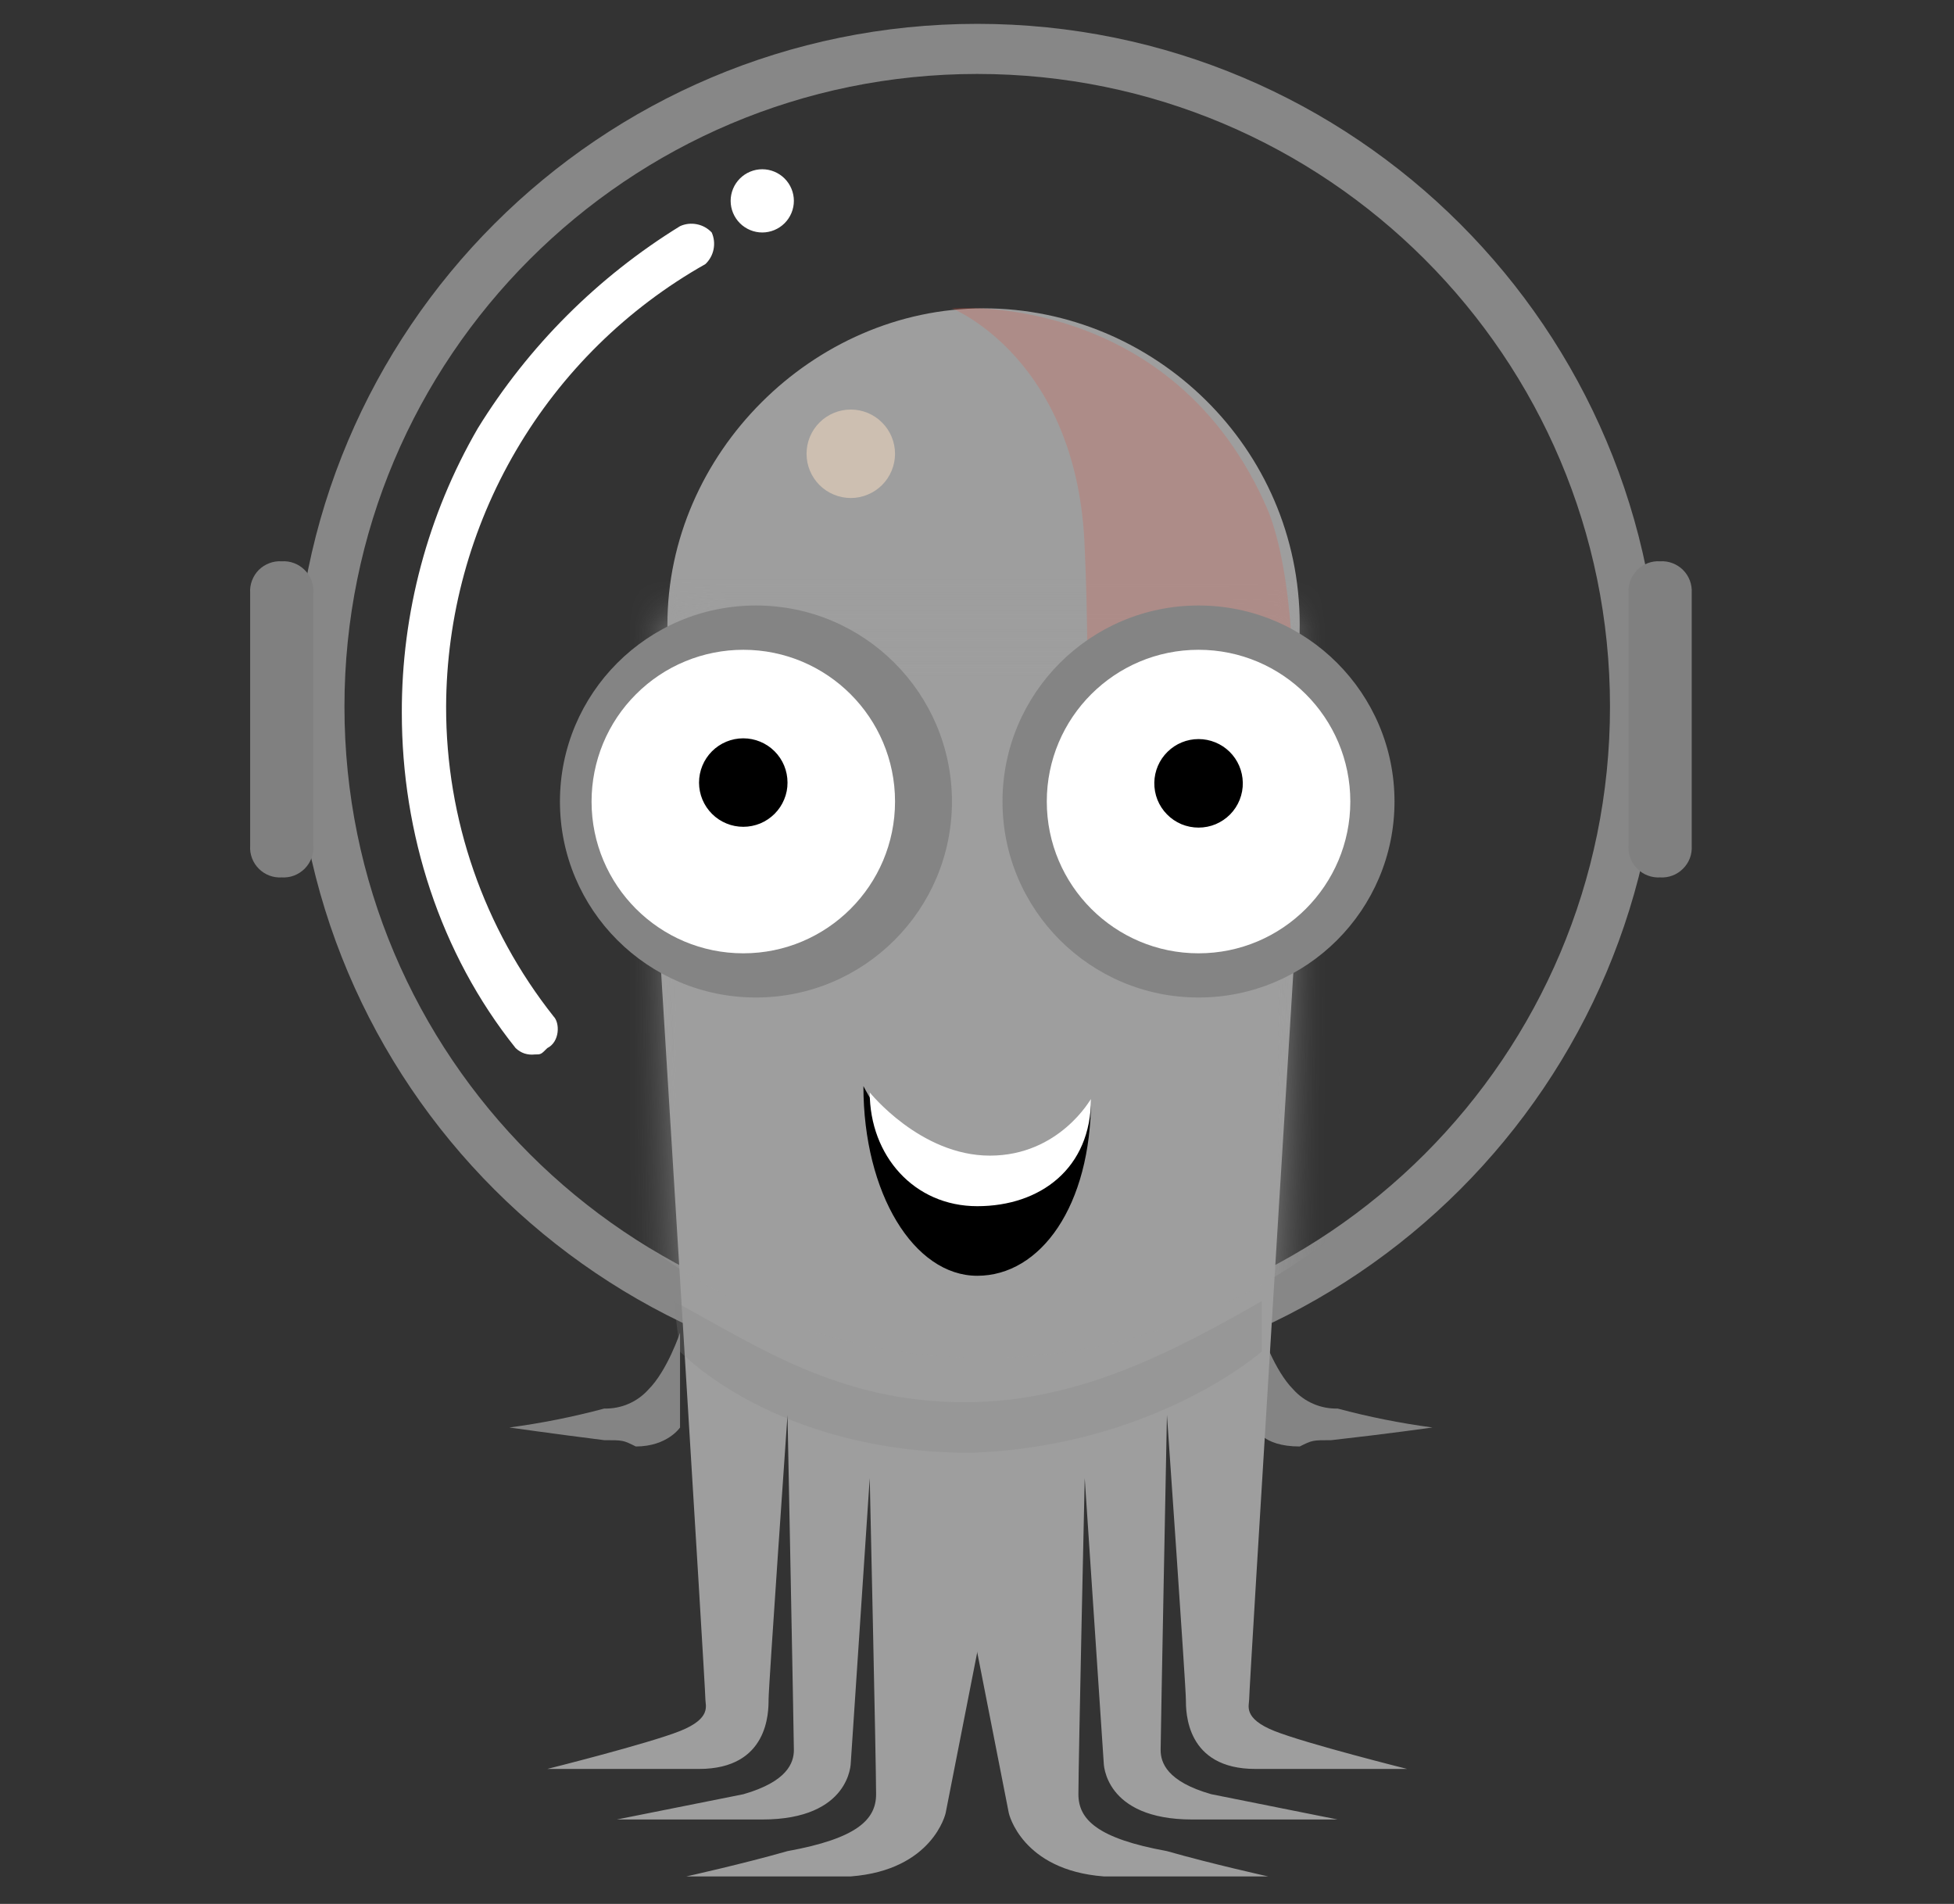
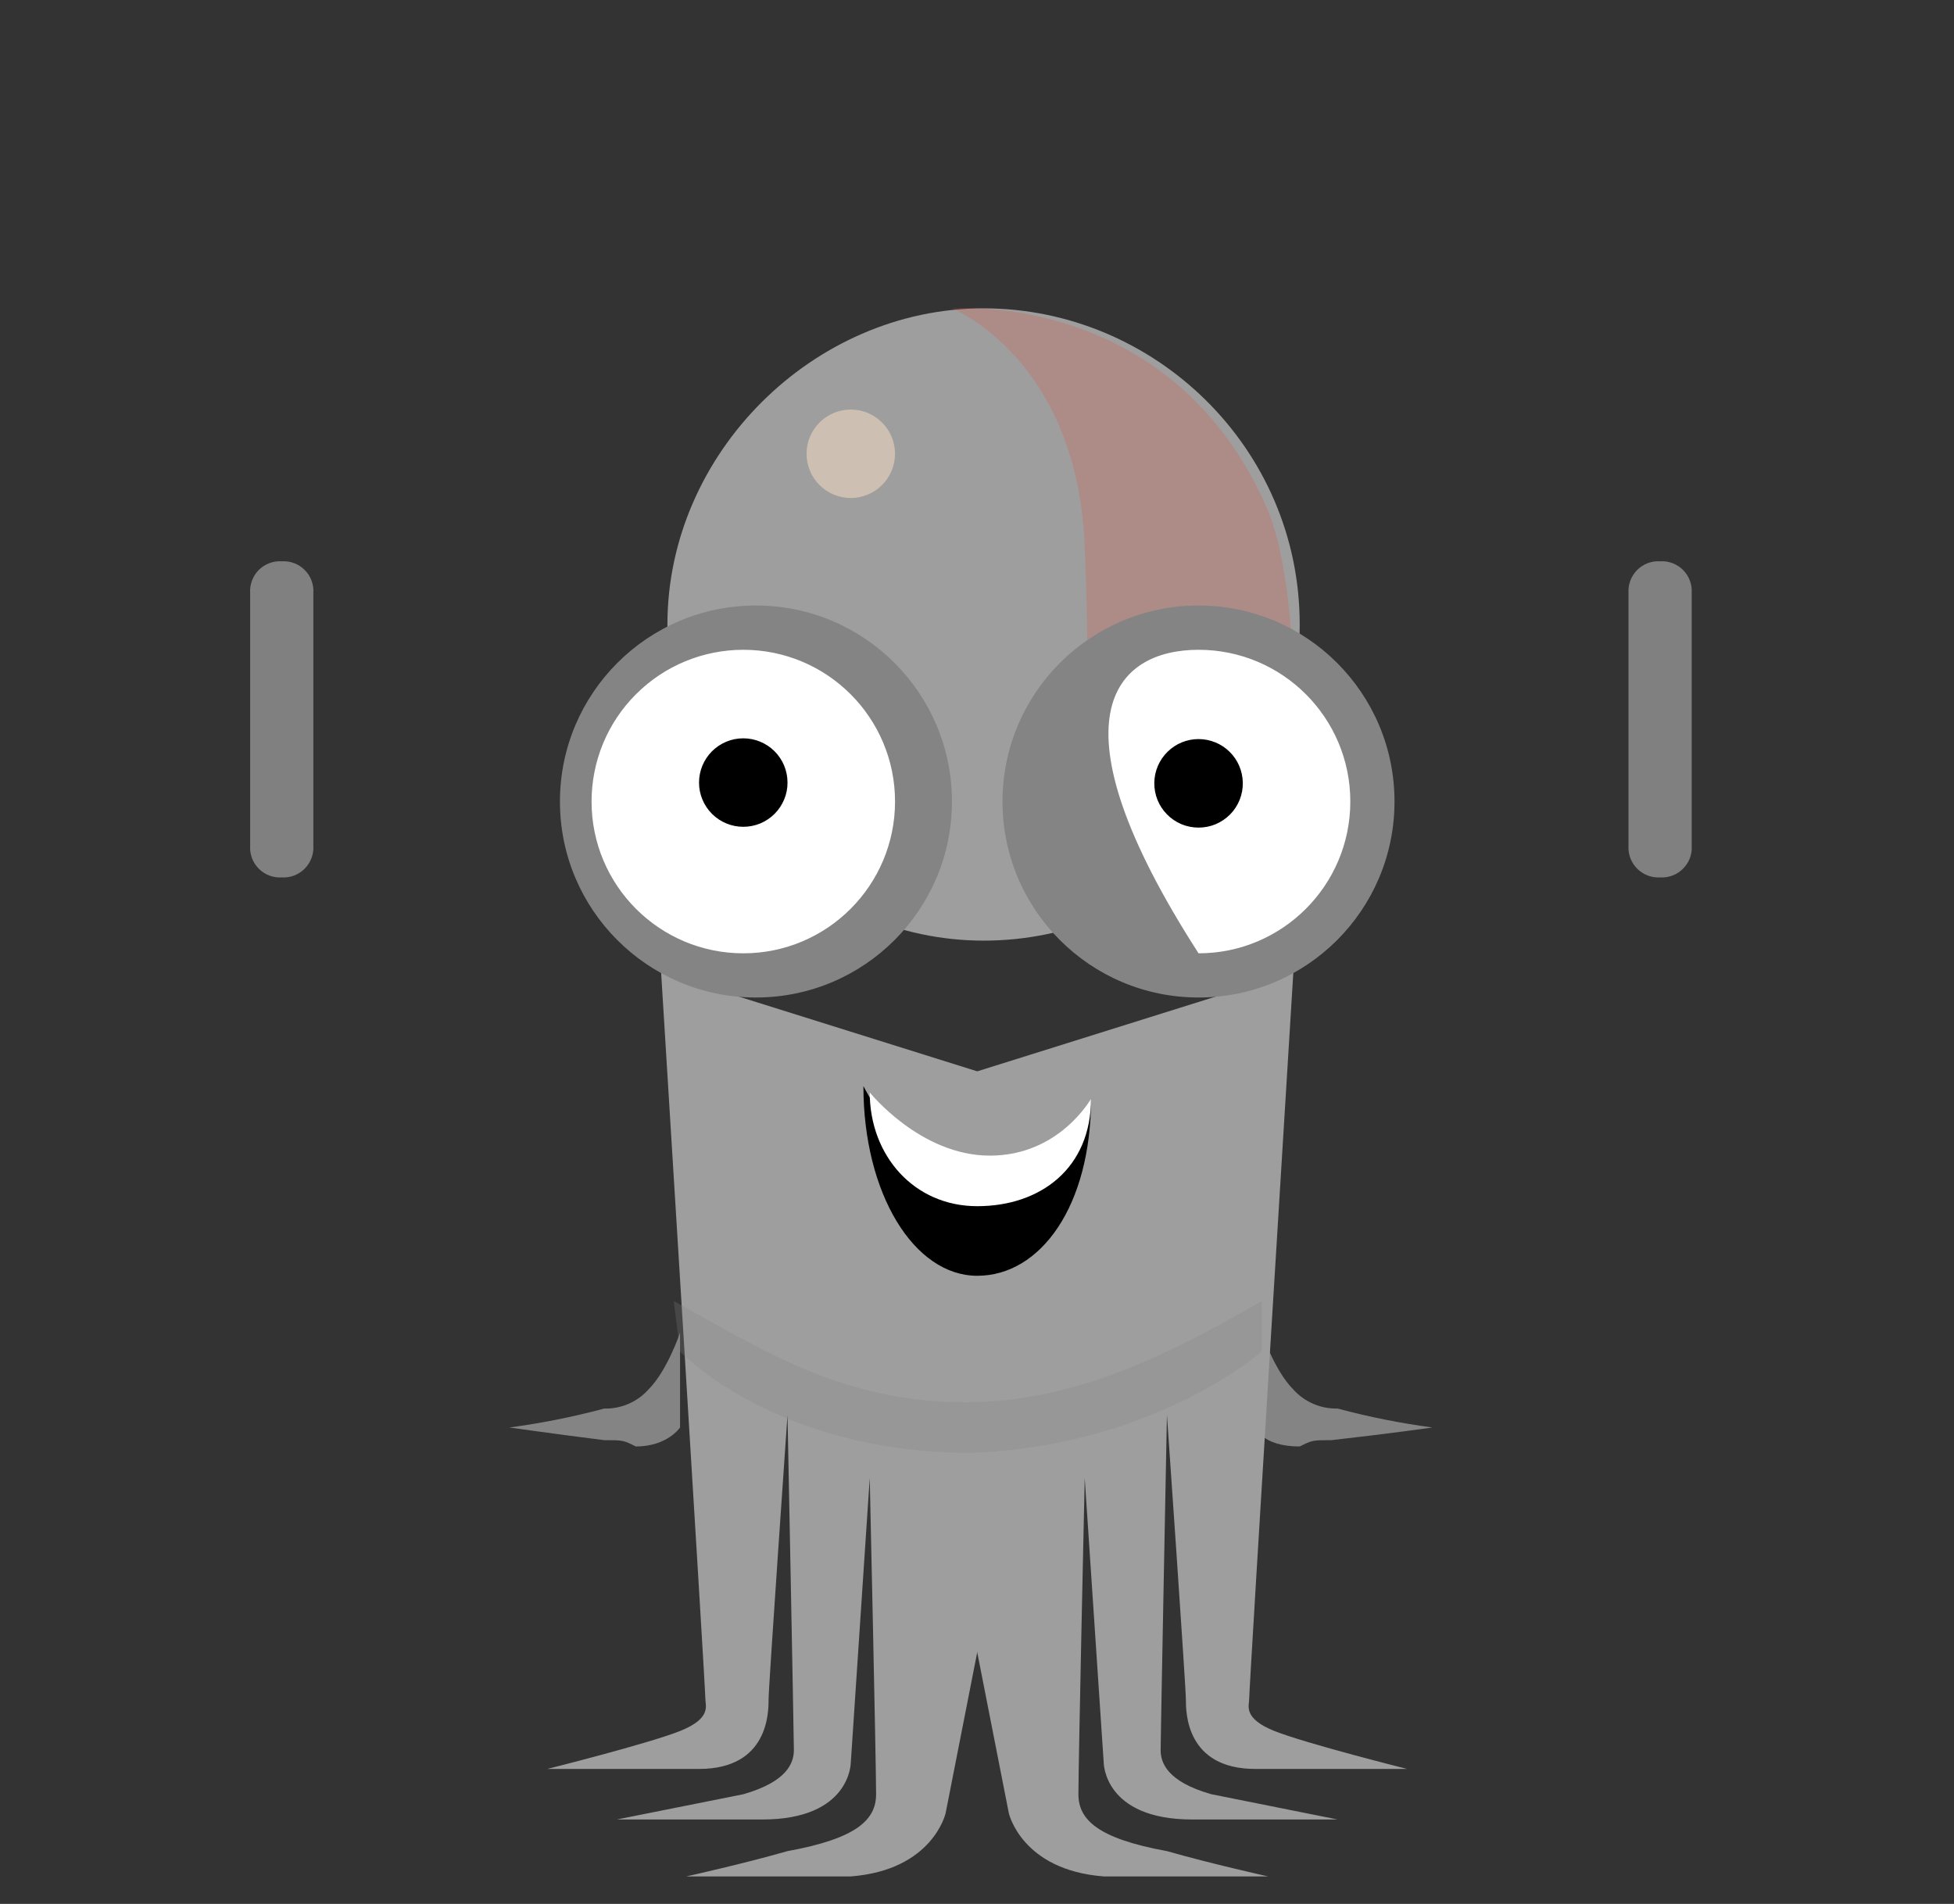
<svg xmlns="http://www.w3.org/2000/svg" width="39" height="38" viewBox="0 0 39 38" fill="none">
  <rect x="0" y="0" width="39" height="38" fill="#333333" stroke="none" />
  <g clip-path="url(#clip0_62_595)">
    <path d="M13.573 26.598C13.573 26.598 13.321 27.355 12.942 27.733C12.831 27.857 12.695 27.955 12.543 28.02C12.39 28.086 12.226 28.117 12.06 28.113C11.437 28.28 10.805 28.406 10.166 28.491C10.166 28.491 11.05 28.617 12.06 28.744C12.438 28.744 12.438 28.744 12.69 28.87C13.321 28.87 13.573 28.491 13.573 28.491V26.598ZM25.184 26.598C25.184 26.598 25.436 27.355 25.814 27.733C25.925 27.857 26.062 27.955 26.215 28.02C26.367 28.086 26.532 28.117 26.698 28.113C27.32 28.28 27.952 28.406 28.591 28.491C28.591 28.491 27.708 28.617 26.572 28.744C26.194 28.744 26.194 28.744 25.941 28.87C25.184 28.87 25.057 28.491 25.057 28.491L25.184 26.598Z" fill="#848484" />
-     <path d="M19.505 0.976C26.756 0.976 32.634 6.854 32.634 14.104C32.634 21.355 26.756 27.233 19.505 27.233C12.254 27.233 6.375 21.355 6.375 14.104C6.375 6.854 12.254 0.976 19.505 0.976Z" stroke="#878787" />
    <path d="M13.195 19.405C13.195 19.405 14.079 33.665 14.079 33.918C14.079 34.043 14.205 34.296 13.573 34.549C12.942 34.801 10.923 35.306 10.923 35.306H13.952C15.34 35.306 15.34 34.17 15.34 33.918C15.34 33.665 15.718 28.239 15.718 28.239C15.718 28.239 15.845 34.675 15.845 34.927C15.845 35.18 15.718 35.558 14.836 35.811C14.205 35.937 12.311 36.315 12.311 36.315H15.214C16.981 36.315 16.981 35.18 16.981 35.18L17.359 29.501C17.359 29.501 17.486 35.18 17.486 35.811C17.486 36.315 17.108 36.694 15.718 36.946C14.836 37.199 13.699 37.451 13.699 37.451H16.981C18.621 37.325 18.874 36.188 18.874 36.188L21.65 22.055L13.195 19.405Z" fill="#9E9E9E" />
    <path d="M25.814 19.405C25.814 19.405 24.932 33.665 24.932 33.918C24.932 34.043 24.805 34.296 25.437 34.549C26.067 34.8 28.086 35.306 28.086 35.306H25.057C23.669 35.306 23.669 34.17 23.669 33.918C23.669 33.665 23.291 28.239 23.291 28.239C23.291 28.239 23.165 34.675 23.165 34.927C23.165 35.18 23.291 35.558 24.175 35.81L26.698 36.315H23.796C22.029 36.315 22.029 35.18 22.029 35.18L21.65 29.501C21.65 29.501 21.524 35.18 21.524 35.81C21.524 36.315 21.903 36.694 23.291 36.946C24.175 37.199 25.31 37.451 25.31 37.451H22.029C20.388 37.325 20.135 36.188 20.135 36.188L17.36 22.055L25.814 19.405ZM25.941 12.464C25.941 15.998 23.038 18.774 19.631 18.774C16.224 18.774 13.321 15.871 13.321 12.464C13.321 9.057 16.224 6.154 19.631 6.154C23.038 6.154 25.941 8.931 25.941 12.464Z" fill="#9E9E9E" />
    <mask id="mask0_62_595" style="mask-type:luminance" maskUnits="userSpaceOnUse" x="12" y="12" width="15" height="16">
-       <path d="M12.969 12.172H26.031V27.312H12.969V12.172Z" fill="white" />
-     </mask>
+       </mask>
    <g mask="url(#mask0_62_595)">
      <mask id="mask1_62_595" style="mask-type:luminance" maskUnits="userSpaceOnUse" x="13" y="12" width="13" height="18">
        <path d="M25.941 12.211L25.184 29.501H13.826L13.195 12.211" fill="white" />
      </mask>
      <g mask="url(#mask1_62_595)">
        <path d="M30.862 15.871C30.862 22.074 25.834 27.102 19.631 27.102C13.428 27.102 8.4 22.074 8.4 15.871C8.4 9.668 13.428 4.64 19.631 4.64C25.834 4.64 30.862 9.668 30.862 15.871Z" fill="#9E9E9E" />
      </g>
    </g>
    <mask id="mask2_62_595" style="mask-type:luminance" maskUnits="userSpaceOnUse" x="0" y="0" width="39" height="38">
      <path d="M0.5 0H38.5V38H0.5V0Z" fill="#E10098" fill-opacity="0.22" />
    </mask>
    <g mask="url(#mask2_62_595)">
      <mask id="mask3_62_595" style="mask-type:luminance" maskUnits="userSpaceOnUse" x="0" y="0" width="39" height="38">
        <path d="M0.5 0H38.5V38H0.5V0Z" fill="white" />
      </mask>
      <g mask="url(#mask3_62_595)">
        <path d="M25.563 19.405C25.563 19.405 26.32 12.716 25.31 10.192C23.417 5.775 19 6.154 19 6.154C19 6.154 21.523 7.163 21.65 10.95C21.776 13.6 21.65 17.512 21.65 17.512L25.563 19.405Z" fill="#E34E3B" />
      </g>
    </g>
    <mask id="mask4_62_595" style="mask-type:luminance" maskUnits="userSpaceOnUse" x="0" y="0" width="39" height="38">
      <path d="M0.5 0H38.5V38H0.5V0Z" fill="#E10098" fill-opacity="0.502" />
    </mask>
    <g mask="url(#mask4_62_595)">
      <mask id="mask5_62_595" style="mask-type:luminance" maskUnits="userSpaceOnUse" x="0" y="0" width="39" height="38">
        <path d="M0.5 0H38.5V38H0.5V0Z" fill="white" />
      </mask>
      <g mask="url(#mask5_62_595)">
        <path d="M17.864 9.057C17.864 9.173 17.841 9.288 17.796 9.395C17.752 9.502 17.687 9.599 17.605 9.681C17.523 9.763 17.425 9.828 17.318 9.872C17.211 9.917 17.096 9.94 16.98 9.94C16.864 9.939 16.75 9.917 16.642 9.872C16.535 9.828 16.438 9.763 16.356 9.681C16.274 9.599 16.209 9.501 16.165 9.394C16.12 9.287 16.098 9.172 16.098 9.056C16.098 8.822 16.191 8.597 16.357 8.432C16.522 8.267 16.747 8.174 16.981 8.174C17.215 8.174 17.44 8.267 17.605 8.433C17.771 8.598 17.864 8.823 17.864 9.057Z" fill="#FBDFC3" />
      </g>
    </g>
    <path d="M21.776 21.928C21.776 24.074 20.767 25.463 19.505 25.463C18.243 25.463 17.233 23.822 17.233 21.677C17.233 21.677 18.243 23.695 19.631 23.695C21.019 23.695 21.776 21.928 21.776 21.928Z" fill="black" />
    <path d="M21.776 21.928C21.776 23.317 20.767 24.074 19.505 24.074C18.243 24.074 17.359 23.065 17.359 21.803C17.359 21.803 18.369 23.065 19.757 23.065C21.146 23.065 21.776 21.928 21.776 21.928Z" fill="white" />
    <path d="M27.833 15.998C27.833 18.158 26.082 19.909 23.922 19.909C21.761 19.909 20.009 18.158 20.009 15.998C20.009 13.837 21.761 12.085 23.922 12.085C26.082 12.085 27.833 13.837 27.833 15.998ZM19 15.998C19 18.158 17.248 19.909 15.087 19.909C12.927 19.909 11.176 18.158 11.176 15.998C11.176 13.837 12.927 12.085 15.088 12.085C17.248 12.085 19 13.837 19 15.998Z" fill="#848484" />
-     <path d="M26.951 15.998C26.951 17.67 25.594 19.027 23.922 19.027C22.25 19.027 20.893 17.67 20.893 15.998C20.893 14.324 22.249 12.969 23.922 12.969C25.594 12.969 26.951 14.324 26.951 15.998ZM17.864 15.998C17.864 17.67 16.508 19.027 14.836 19.027C13.162 19.027 11.807 17.67 11.807 15.998C11.807 15.6 11.885 15.206 12.037 14.838C12.189 14.471 12.412 14.137 12.694 13.856C12.975 13.574 13.309 13.351 13.677 13.199C14.044 13.047 14.438 12.969 14.836 12.969C16.508 12.969 17.864 14.324 17.864 15.998Z" fill="white" />
+     <path d="M26.951 15.998C26.951 17.67 25.594 19.027 23.922 19.027C20.893 14.324 22.249 12.969 23.922 12.969C25.594 12.969 26.951 14.324 26.951 15.998ZM17.864 15.998C17.864 17.67 16.508 19.027 14.836 19.027C13.162 19.027 11.807 17.67 11.807 15.998C11.807 15.6 11.885 15.206 12.037 14.838C12.189 14.471 12.412 14.137 12.694 13.856C12.975 13.574 13.309 13.351 13.677 13.199C14.044 13.047 14.438 12.969 14.836 12.969C16.508 12.969 17.864 14.324 17.864 15.998Z" fill="white" />
    <path d="M15.718 15.619C15.719 15.735 15.696 15.85 15.651 15.957C15.607 16.064 15.542 16.161 15.46 16.243C15.378 16.325 15.281 16.39 15.174 16.435C15.066 16.479 14.952 16.502 14.836 16.502C14.72 16.502 14.605 16.48 14.498 16.435C14.39 16.391 14.293 16.326 14.211 16.244C14.129 16.162 14.064 16.065 14.019 15.957C13.975 15.85 13.952 15.736 13.952 15.62C13.952 15.385 14.045 15.161 14.21 14.995C14.376 14.829 14.6 14.736 14.835 14.736C15.069 14.736 15.294 14.829 15.459 14.994C15.625 15.159 15.718 15.384 15.718 15.619ZM24.805 15.619C24.808 15.736 24.786 15.853 24.743 15.962C24.7 16.071 24.635 16.17 24.553 16.254C24.47 16.338 24.372 16.404 24.264 16.45C24.156 16.495 24.04 16.518 23.922 16.518C23.805 16.518 23.689 16.495 23.58 16.45C23.472 16.404 23.374 16.338 23.292 16.254C23.209 16.17 23.145 16.071 23.101 15.962C23.058 15.853 23.037 15.736 23.039 15.619C23.043 15.387 23.138 15.167 23.303 15.005C23.468 14.842 23.69 14.751 23.922 14.751C24.153 14.751 24.376 14.842 24.541 15.004C24.706 15.166 24.801 15.387 24.805 15.619Z" fill="black" />
    <path d="M5.623 17.512C5.539 17.517 5.455 17.505 5.376 17.475C5.297 17.445 5.225 17.398 5.166 17.339C5.106 17.279 5.06 17.208 5.03 17.129C5 17.05 4.987 16.965 4.993 16.881V11.833C4.987 11.749 5 11.665 5.03 11.586C5.06 11.507 5.106 11.435 5.165 11.375C5.225 11.316 5.297 11.27 5.376 11.24C5.455 11.21 5.539 11.197 5.623 11.203C5.708 11.197 5.792 11.21 5.871 11.24C5.95 11.27 6.021 11.316 6.081 11.376C6.141 11.435 6.187 11.507 6.217 11.586C6.247 11.665 6.26 11.749 6.254 11.833V16.881C6.265 17.051 6.201 17.218 6.08 17.339C6.021 17.398 5.949 17.445 5.87 17.475C5.792 17.505 5.707 17.517 5.623 17.512L5.623 17.512ZM33.134 17.512C33.05 17.517 32.966 17.504 32.887 17.474C32.808 17.444 32.737 17.398 32.677 17.338C32.617 17.279 32.571 17.207 32.541 17.128C32.511 17.049 32.498 16.965 32.503 16.881V11.833C32.498 11.749 32.511 11.665 32.541 11.586C32.571 11.507 32.618 11.435 32.677 11.375C32.737 11.316 32.809 11.27 32.887 11.24C32.966 11.21 33.05 11.197 33.134 11.203C33.218 11.197 33.303 11.21 33.381 11.24C33.46 11.27 33.532 11.316 33.591 11.375C33.713 11.496 33.775 11.663 33.765 11.833V16.881C33.77 16.966 33.758 17.05 33.728 17.129C33.698 17.208 33.651 17.279 33.591 17.339C33.532 17.398 33.46 17.445 33.381 17.475C33.302 17.505 33.218 17.517 33.134 17.512L33.134 17.512Z" fill="#808080" />
-     <path d="M15.845 4.009C15.845 4.176 15.778 4.337 15.66 4.455C15.542 4.573 15.381 4.64 15.214 4.64C15.047 4.64 14.886 4.573 14.768 4.455C14.65 4.337 14.583 4.176 14.583 4.009C14.583 3.842 14.65 3.681 14.768 3.563C14.886 3.445 15.047 3.378 15.214 3.378C15.381 3.378 15.542 3.445 15.66 3.563C15.778 3.681 15.845 3.842 15.845 4.009ZM10.671 21.046C10.603 21.054 10.533 21.047 10.467 21.026C10.402 21.004 10.342 20.967 10.292 20.919C8.778 19.027 8.02 16.629 8.02 14.23C8.014 12.237 8.536 10.277 9.535 8.551C10.547 6.909 11.93 5.526 13.573 4.514C13.678 4.466 13.796 4.453 13.909 4.476C14.023 4.498 14.126 4.556 14.205 4.64C14.252 4.745 14.265 4.862 14.242 4.976C14.22 5.089 14.162 5.192 14.079 5.271C12.513 6.155 11.21 7.438 10.301 8.99C9.392 10.541 8.91 12.306 8.904 14.104C8.9 16.349 9.657 18.528 11.05 20.288C11.176 20.415 11.176 20.793 10.923 20.919C10.797 21.046 10.797 21.046 10.671 21.046Z" fill="white" />
    <mask id="mask6_62_595" style="mask-type:luminance" maskUnits="userSpaceOnUse" x="0" y="0" width="39" height="38">
      <path d="M0.5 0H38.5V38H0.5V0Z" fill="#E10098" fill-opacity="0.251" />
    </mask>
    <g mask="url(#mask6_62_595)">
      <mask id="mask7_62_595" style="mask-type:luminance" maskUnits="userSpaceOnUse" x="4" y="2" width="39" height="39">
        <path d="M4.953 2.078H42.953V40.078H4.953V2.078Z" fill="white" />
      </mask>
      <g mask="url(#mask7_62_595)">
        <path d="M25.184 26.976V25.968C23.417 26.976 21.523 27.986 19.253 27.986C16.728 27.986 15.088 26.851 13.448 25.968L13.573 26.976C13.573 26.976 15.467 28.997 19.378 28.997C23.038 28.87 25.184 26.976 25.184 26.976Z" fill="#848484" />
      </g>
    </g>
  </g>
  <defs>
    <clipPath id="clip0_62_595">
      <rect width="38" height="38" fill="white" transform="translate(0.5)" />
    </clipPath>
  </defs>
</svg>